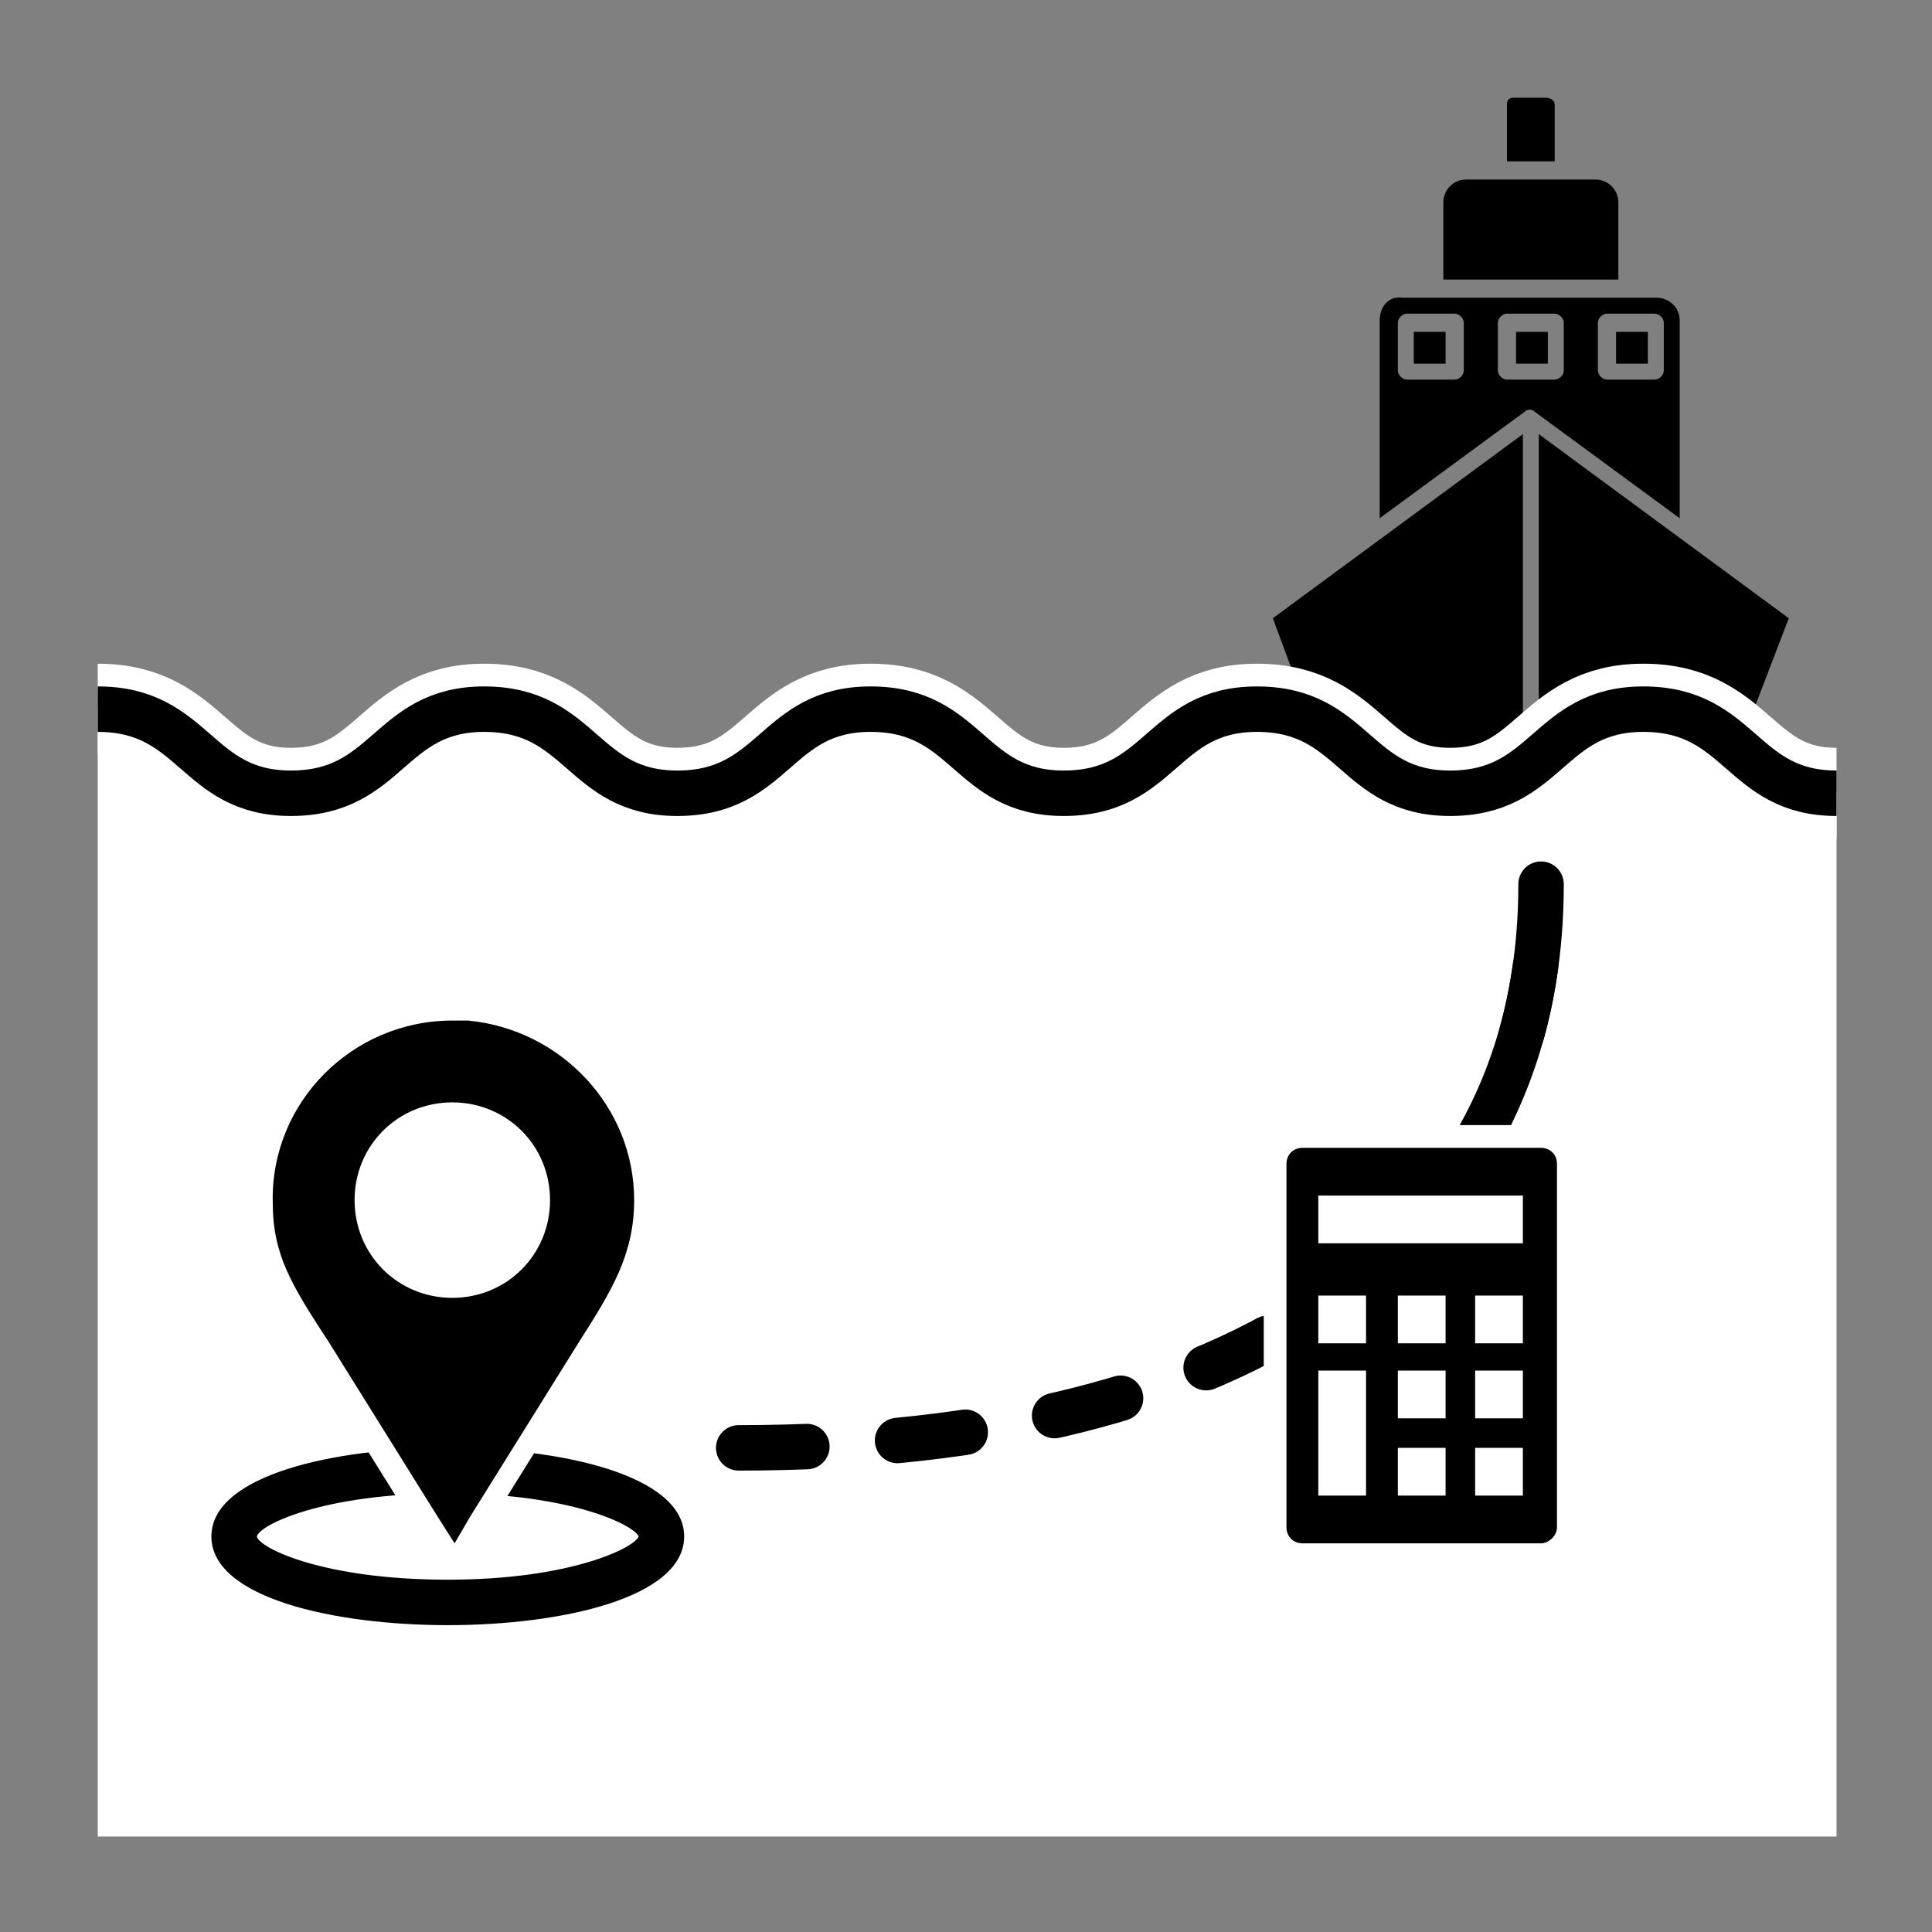
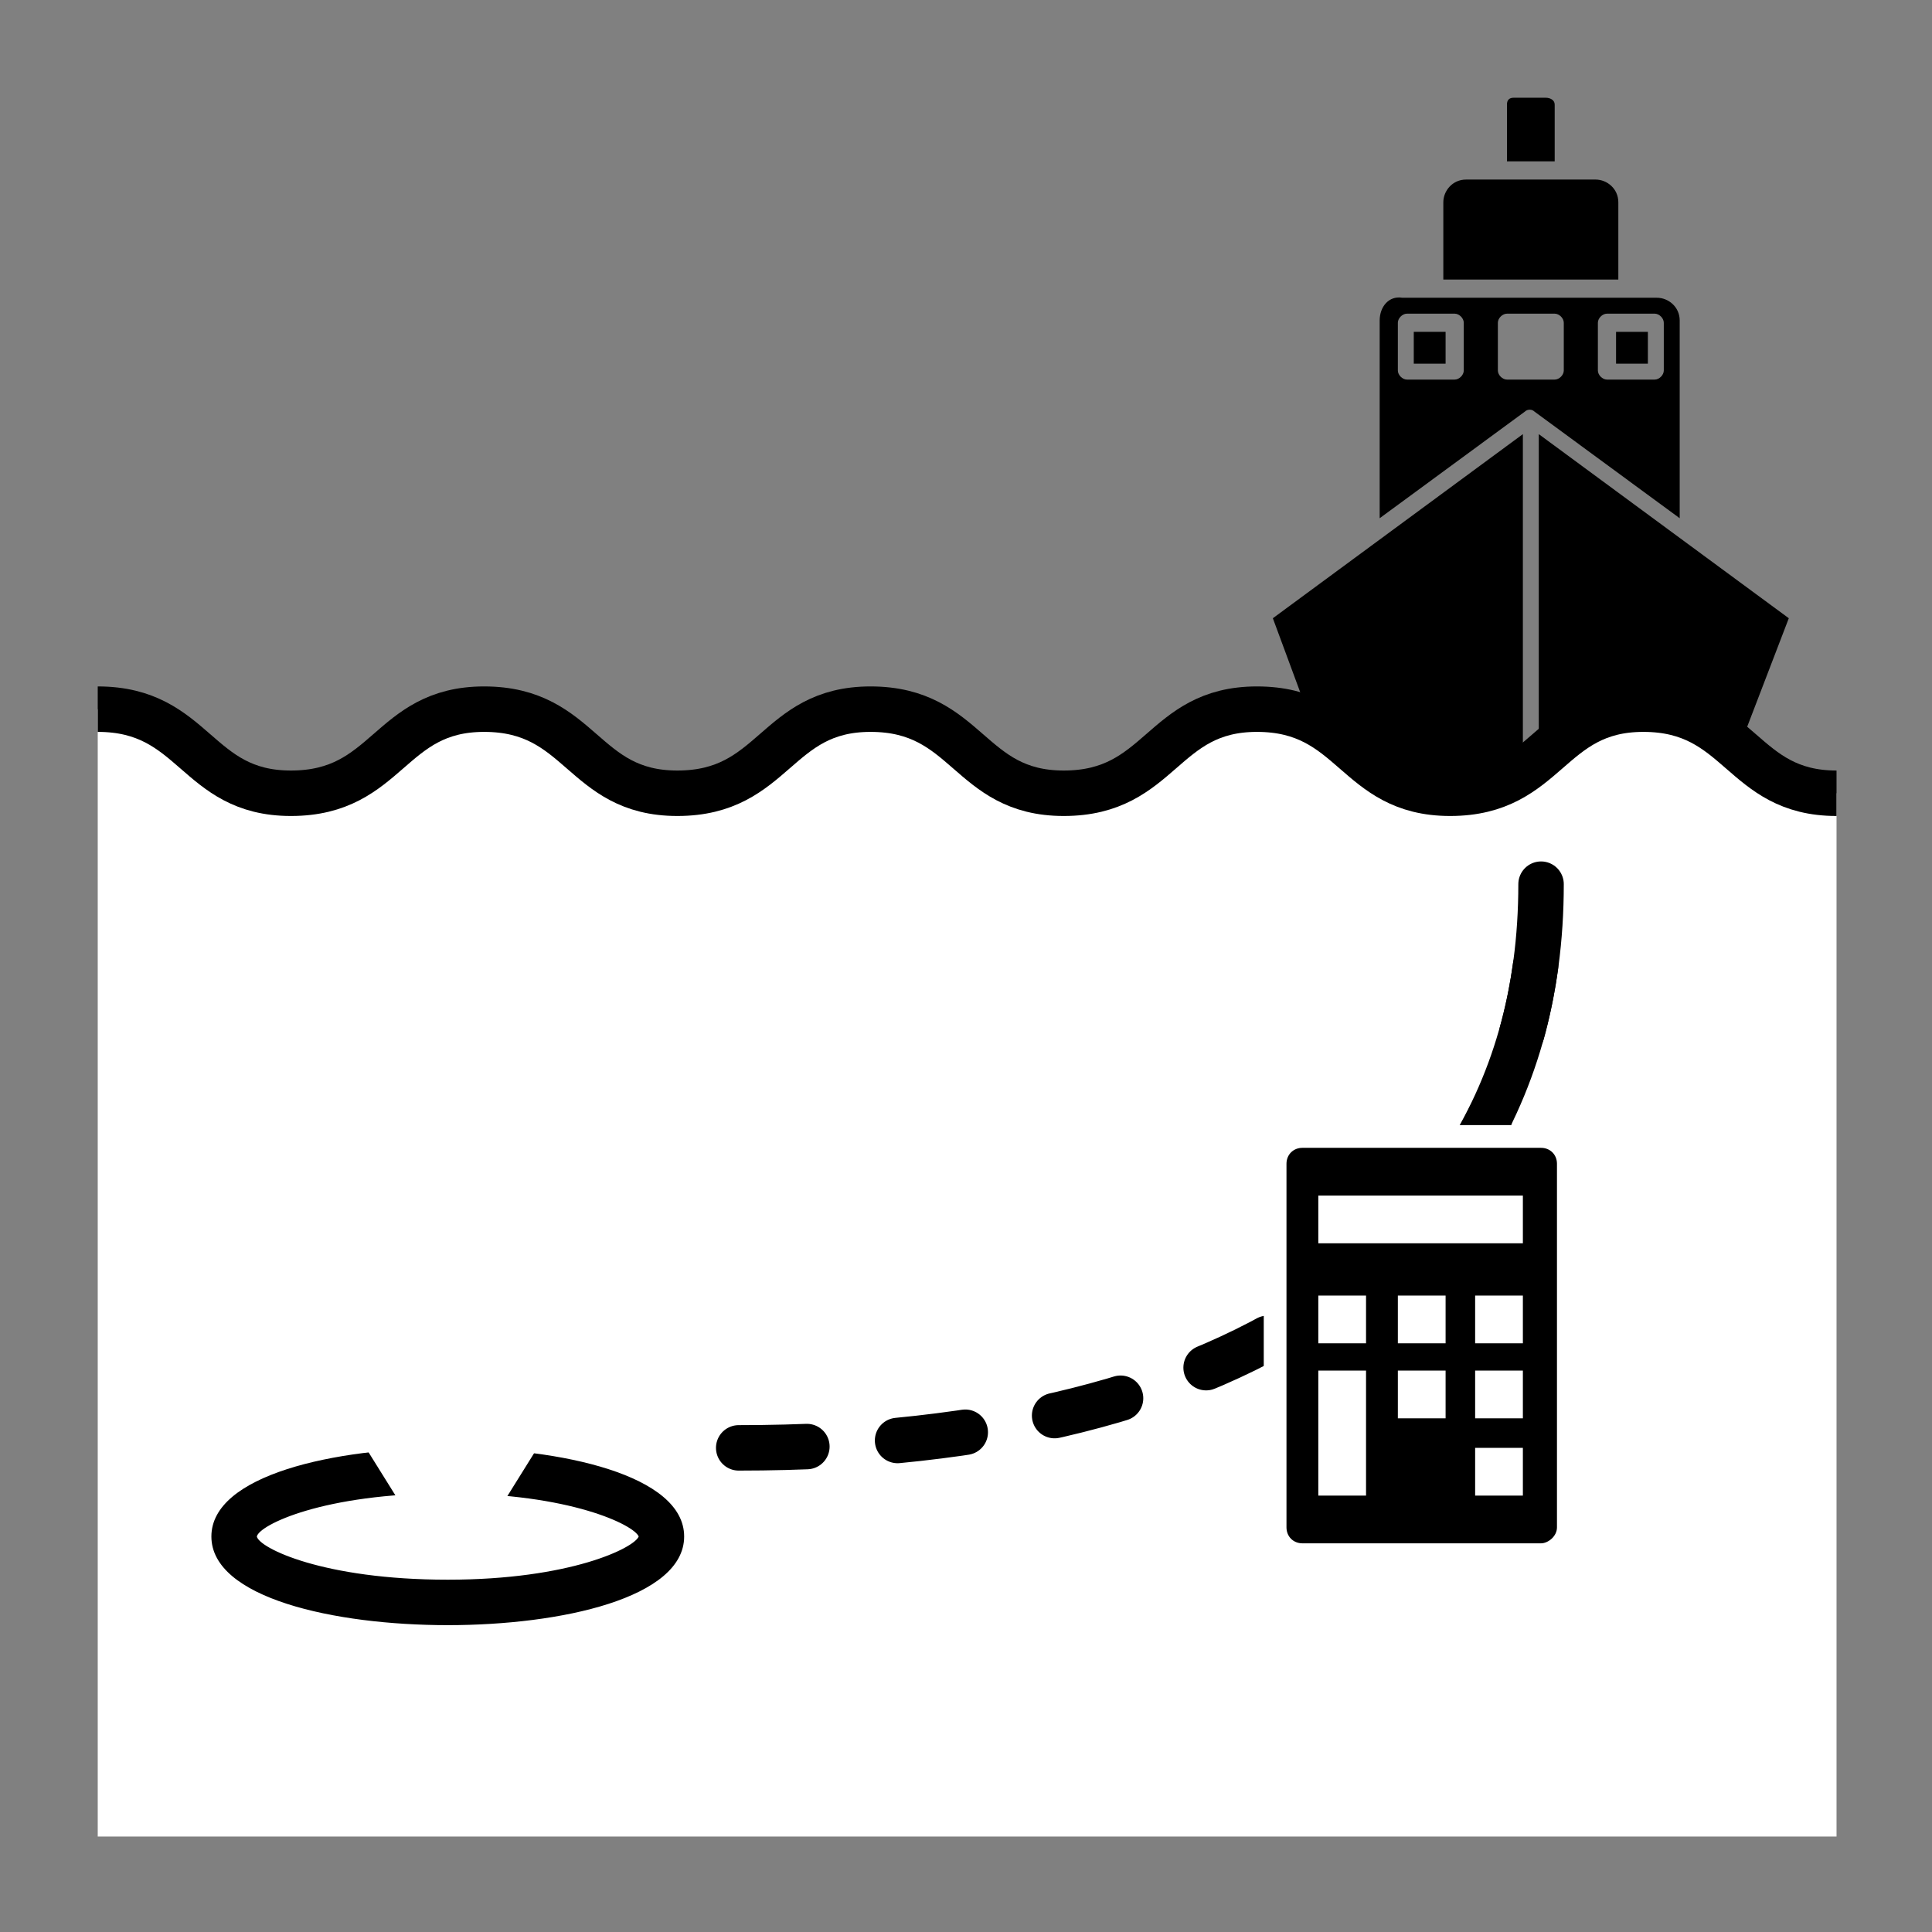
<svg xmlns="http://www.w3.org/2000/svg" version="1.1" id="image-set-navigation_reconstructed" alt="image-set-navigation is reconstructed" x="0px" y="0px" viewBox="0 0 85 85" style="enable-background:new 0 0 85 85;" xml:space="preserve">
  <rect x="0" y="0" width="85" height="85" fill="#808080" stroke="none" />
  <title>image-set-navigation is reconstructed</title>
  <style type="text/css">.image-set-navigation-reconstructed-st0{fill:#FFFFFF;}.image-set-navigation-reconstructed-st1{fill:none;stroke:#FFFFFF;stroke-width:4;stroke-miterlimit:10;}.image-set-navigation-reconstructed-st2{fill:none;stroke:#000000;stroke-width:2;stroke-miterlimit:10;}.image-set-navigation-reconstructed-st3{fill:#FFFFFF;stroke:#FFFFFF;stroke-linejoin:round;stroke-miterlimit:10;}.image-set-navigation-reconstructed-st4{fill:none;stroke:#000000;stroke-width:2;stroke-linecap:round;stroke-linejoin:round;stroke-miterlimit:10;stroke-dasharray:3,4;}.image-set-navigation-reconstructed-st5{fill:none;stroke:#000000;stroke-width:2;stroke-linecap:round;stroke-linejoin:round;stroke-miterlimit:10;}.image-set-navigation-reconstructed-st6{fill:#FFFFFF;stroke:#FFFFFF;stroke-width:2;stroke-miterlimit:10;}</style>
  <path d="M62.2,14.6h1.4V16h-1.4V14.6z" />
  <path d="M68,4.3h-1.4c-0.2,0-0.3,0.1-0.3,0.3v2.5h2.1V4.6C68.4,4.4,68.2,4.3,68,4.3L68,4.3z" />
  <path d="M65.9,7.9L65.9,7.9h-1.4c-0.6,0-1,0.5-1,1v3.4h7.7V8.9c0-0.6-0.5-1-1-1h-1.3h-0.1H65.9C66,7.9,66,7.9,65.9,7.9L65.9,7.9z" />
-   <path d="M66.7,14.6h1.4V16h-1.4V14.6z" />
+   <path d="M66.7,14.6h1.4h-1.4V14.6z" />
  <path d="M60.7,14.1v8.7l6.4-4.7c0.1-0.1,0.3-0.1,0.4,0l6.4,4.7v-8.7c0-0.6-0.5-1-1-1H61.7C61.1,13,60.7,13.5,60.7,14.1L60.7,14.1z M70.3,14.2c0-0.2,0.2-0.4,0.4-0.4h2.1c0.2,0,0.4,0.2,0.4,0.4v2.1c0,0.2-0.2,0.4-0.4,0.4h-2.1c-0.2,0-0.4-0.2-0.4-0.4V14.2z M65.9,14.2c0-0.2,0.2-0.4,0.4-0.4h2.1c0.2,0,0.4,0.2,0.4,0.4v2.1c0,0.2-0.2,0.4-0.4,0.4h-2.1c-0.2,0-0.4-0.2-0.4-0.4V14.2z M64,13.8c0.2,0,0.4,0.2,0.4,0.4v2.1c0,0.2-0.2,0.4-0.4,0.4h-2.1c-0.2,0-0.4-0.2-0.4-0.4v-2.1c0-0.2,0.2-0.4,0.4-0.4H64z" />
  <path d="M71.1,14.6h1.4V16h-1.4V14.6z" />
  <polygon points="75.9,34.5 78.7,27.2 67.7,19.1 67.7,34.5 " />
  <polygon points="67,34.5 67,19.1 56,27.2 58.7,34.5 " />
  <path id="SGVIDimage-set-navigationreconstructed_1_" class="image-set-navigation-reconstructed-st0" d="M80.8,34.9c-4.2,0-4.2-3.7-8.5-3.7s-4.2,3.7-8.5,3.7c-4.2,0-4.2-3.7-8.5-3.7c-4.2,0-4.2,3.7-8.5,3.7c-4.2,0-4.2-3.7-8.5-3.7c-4.2,0-4.2,3.7-8.5,3.7c-4.2,0-4.2-3.7-8.5-3.7c-4.2,0-4.2,3.7-8.5,3.7c-4.2,0-4.2-3.7-8.5-3.7v49.6h76.5V34.9L80.8,34.9z" />
-   <path class="image-set-navigation-reconstructed-st1" d="M4.3,31.2c4.3,0,4.3,3.7,8.5,3.7c4.3,0,4.3-3.7,8.5-3.7c4.3,0,4.3,3.7,8.5,3.7c4.3,0,4.3-3.7,8.5-3.7c4.3,0,4.3,3.7,8.5,3.7c4.3,0,4.3-3.7,8.5-3.7c4.3,0,4.3,3.7,8.5,3.7c4.3,0,4.3-3.7,8.5-3.7c4.3,0,4.3,3.7,8.5,3.7" />
  <path class="image-set-navigation-reconstructed-st2" d="M4.3,31.2c4.3,0,4.3,3.7,8.5,3.7c4.3,0,4.3-3.7,8.5-3.7c4.3,0,4.3,3.7,8.5,3.7c4.3,0,4.3-3.7,8.5-3.7c4.3,0,4.3,3.7,8.5,3.7c4.3,0,4.3-3.7,8.5-3.7c4.3,0,4.3,3.7,8.5,3.7c4.3,0,4.3-3.7,8.5-3.7c4.3,0,4.3,3.7,8.5,3.7" />
  <ellipse class="image-set-navigation-reconstructed-st0" cx="19.7" cy="67.6" rx="9.4" ry="2.9" />
  <path d="M19.7,72c-5.4,0-10.9-1.4-10.9-4.4s5.5-4.4,10.9-4.4c5.4,0,10.9,1.4,10.9,4.4S25.2,72,19.7,72z M12,67.6c0.7,0.4,3.3,1.4,7.8,1.4s7-0.9,7.7-1.4c-0.8-0.5-3.3-1.4-7.7-1.4C15.2,66.2,12.7,67.1,12,67.6z" />
  <path class="image-set-navigation-reconstructed-st0" d="M19.7,63.7c5,0,10.4,1.2,10.4,3.9c0,2.7-5.4,3.9-10.4,3.9S9.3,70.3,9.3,67.6C9.3,64.9,14.7,63.7,19.7,63.7 M19.7,69.5c5.4,0,8.2-1.4,8.4-1.9c-0.2-0.5-3-1.9-8.4-1.9c-5.5,0-8.3,1.4-8.4,1.9C11.4,68.1,14.2,69.5,19.7,69.5 M19.7,62.7c-5.3,0-11.4,1.3-11.4,4.9s6.2,4.9,11.4,4.9c5.2,0,11.4-1.3,11.4-4.9C31.2,64,25,62.7,19.7,62.7L19.7,62.7z M13.2,67.6c1.2-0.4,3.3-0.9,6.5-0.9s5.3,0.5,6.5,0.9c-1.2,0.4-3.3,0.9-6.5,0.9C16.5,68.5,14.4,68,13.2,67.6L13.2,67.6z" />
  <path class="image-set-navigation-reconstructed-st3" d="M20.6,44.9c-0.1,0-0.2,0-0.3,0s-0.3,0-0.4,0c-4.4,0-8,3.6-8,8c0,2.4,0.8,3.6,2.5,6.2l4.8,7.7l0.7,1.1l0.7-1.2l4.8-7.7c1.4-2.2,2.4-3.8,2.4-6.2C27.9,48.7,24.7,45.3,20.6,44.9z" />
-   <path d="M19.9,68.4c-0.2,0-0.3-0.1-0.4-0.2L14,59.4c-1.7-2.6-2.6-4-2.6-6.5c0-4.7,3.8-8.5,8.5-8.5c0.1,0,0.3,0,0.4,0c0.1,0,0.2,0,0.3,0c4.3,0.4,7.7,4.1,7.7,8.4c0,2.6-1.1,4.3-2.5,6.5L21,67l-0.7,1.2C20.2,68.3,20.1,68.4,19.9,68.4L19.9,68.4z M19.9,49c-2.1,0-3.8,1.7-3.8,3.8s1.7,3.8,3.8,3.8s3.8-1.7,3.8-3.8S22,49,19.9,49z" />
  <path class="image-set-navigation-reconstructed-st0" d="M19.9,44.9c0.1,0,0.3,0,0.4,0c0.1,0,0.2,0,0.3,0c4.1,0.4,7.3,3.8,7.3,7.9c0,2.4-1,4-2.4,6.2l-4.8,7.7L20,67.9l-0.7-1.1l-4.8-7.7c-1.7-2.6-2.5-3.9-2.5-6.2C11.9,48.5,15.5,44.9,19.9,44.9 M19.9,57.1c2.4,0,4.3-1.9,4.3-4.3s-1.9-4.3-4.3-4.3s-4.3,1.9-4.3,4.3S17.5,57.1,19.9,57.1 M19.9,43.9c-5,0-9,4-9,9c0,2.7,0.9,4.1,2.7,6.8l4.8,7.7l0.7,1.1c0.2,0.3,0.5,0.5,0.8,0.5l0,0c0.3,0,0.7-0.2,0.8-0.5l0.7-1.2l4.8-7.7c1.4-2.1,2.6-4,2.6-6.7c0-4.6-3.6-8.5-8.2-8.9c-0.1,0-0.2,0-0.3,0C20.2,43.9,20,43.9,19.9,43.9L19.9,43.9z M19.9,56.1c-1.8,0-3.3-1.5-3.3-3.3s1.5-3.3,3.3-3.3s3.3,1.5,3.3,3.3C23.2,54.7,21.7,56.1,19.9,56.1L19.9,56.1z" />
  <path class="image-set-navigation-reconstructed-st4" d="M32.5,63.7c22.2,0,35.3-9,35.3-24.8" />
  <path class="image-set-navigation-reconstructed-st5" d="M64.3,51.3c2.3-3.5,3.5-7.6,3.5-12.4" />
  <path class="image-set-navigation-reconstructed-st6" d="M67.8,67.9H57.3c-0.4,0-0.7-0.3-0.7-0.7v-16c0-0.4,0.3-0.7,0.7-0.7h10.5c0.4,0,0.7,0.3,0.7,0.7v16C68.5,67.6,68.1,67.9,67.8,67.9z" />
  <path d="M67.8,67.9H57.3c-0.4,0-0.7-0.3-0.7-0.7v-16c0-0.4,0.3-0.7,0.7-0.7h10.5c0.4,0,0.7,0.3,0.7,0.7v16C68.5,67.6,68.1,67.9,67.8,67.9z" />
  <rect x="58" y="52.6" class="image-set-navigation-reconstructed-st0" width="9" height="2.1" />
  <rect x="58" y="57" class="image-set-navigation-reconstructed-st0" width="2.1" height="2.1" />
  <rect x="61.5" y="57" class="image-set-navigation-reconstructed-st0" width="2.1" height="2.1" />
  <rect x="64.9" y="57" class="image-set-navigation-reconstructed-st0" width="2.1" height="2.1" />
  <rect x="58" y="60.3" class="image-set-navigation-reconstructed-st0" width="2.1" height="5.5" />
  <rect x="61.5" y="60.3" class="image-set-navigation-reconstructed-st0" width="2.1" height="2.1" />
  <rect x="64.9" y="60.3" class="image-set-navigation-reconstructed-st0" width="2.1" height="2.1" />
-   <rect x="61.5" y="63.7" class="image-set-navigation-reconstructed-st0" width="2.1" height="2.1" />
  <rect x="64.9" y="63.7" class="image-set-navigation-reconstructed-st0" width="2.1" height="2.1" />
</svg>